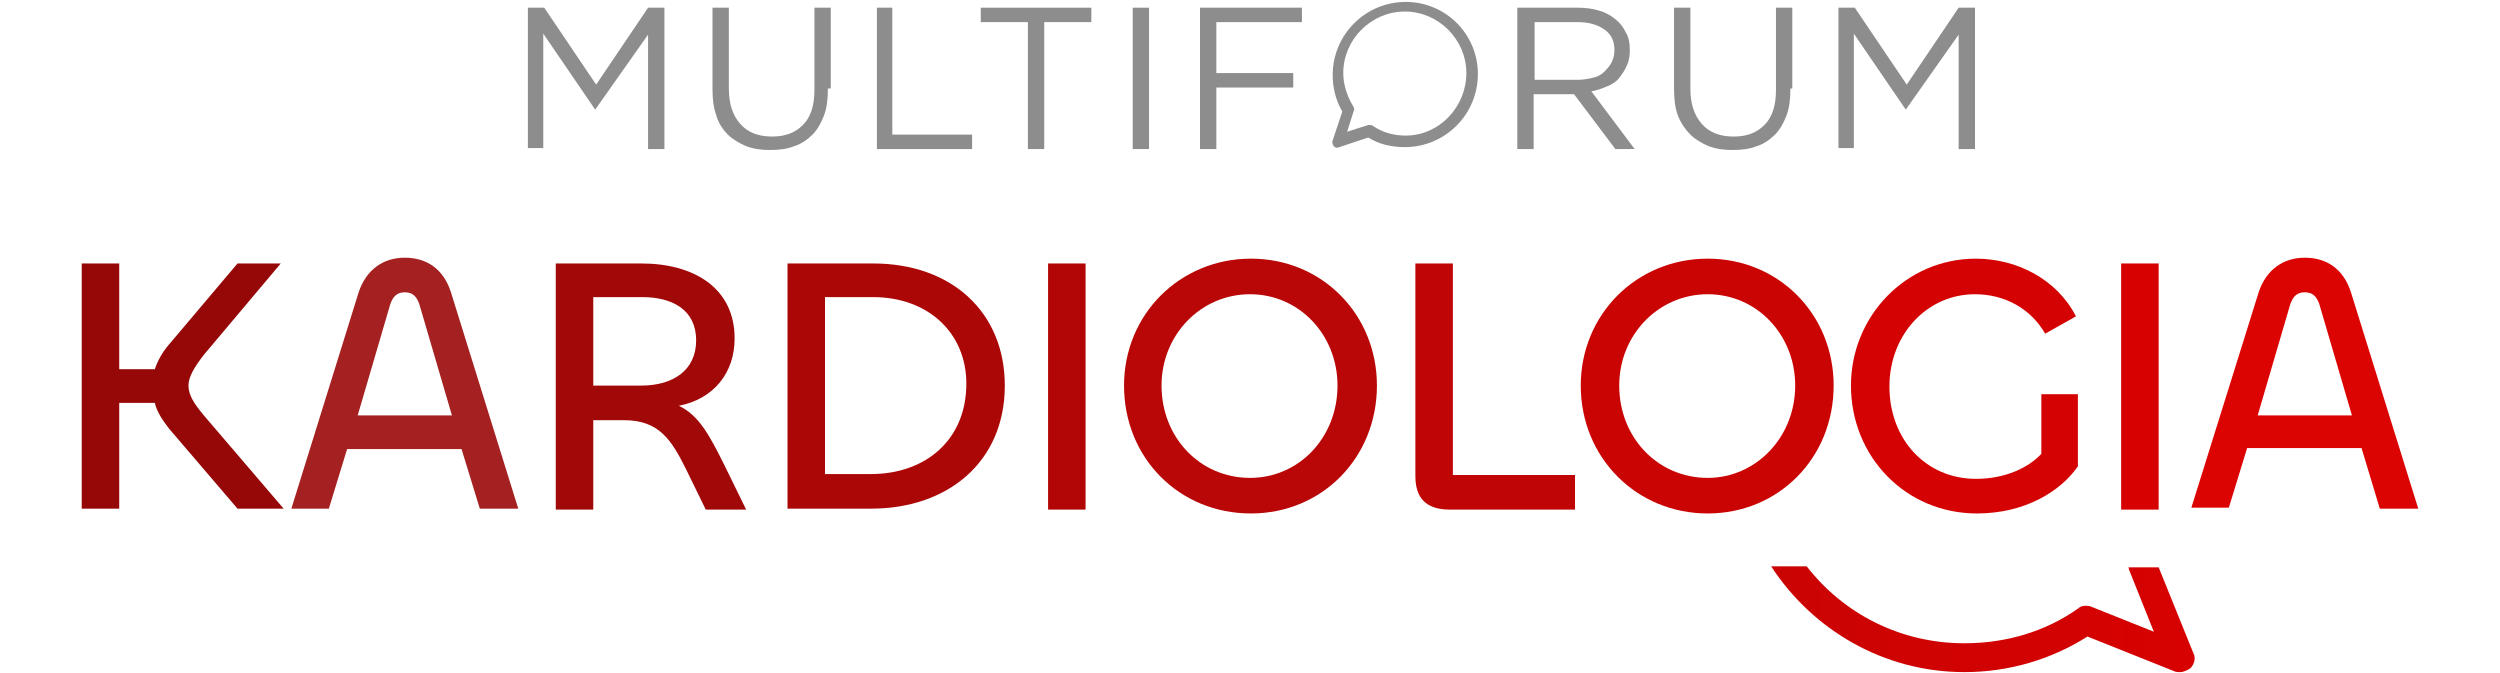
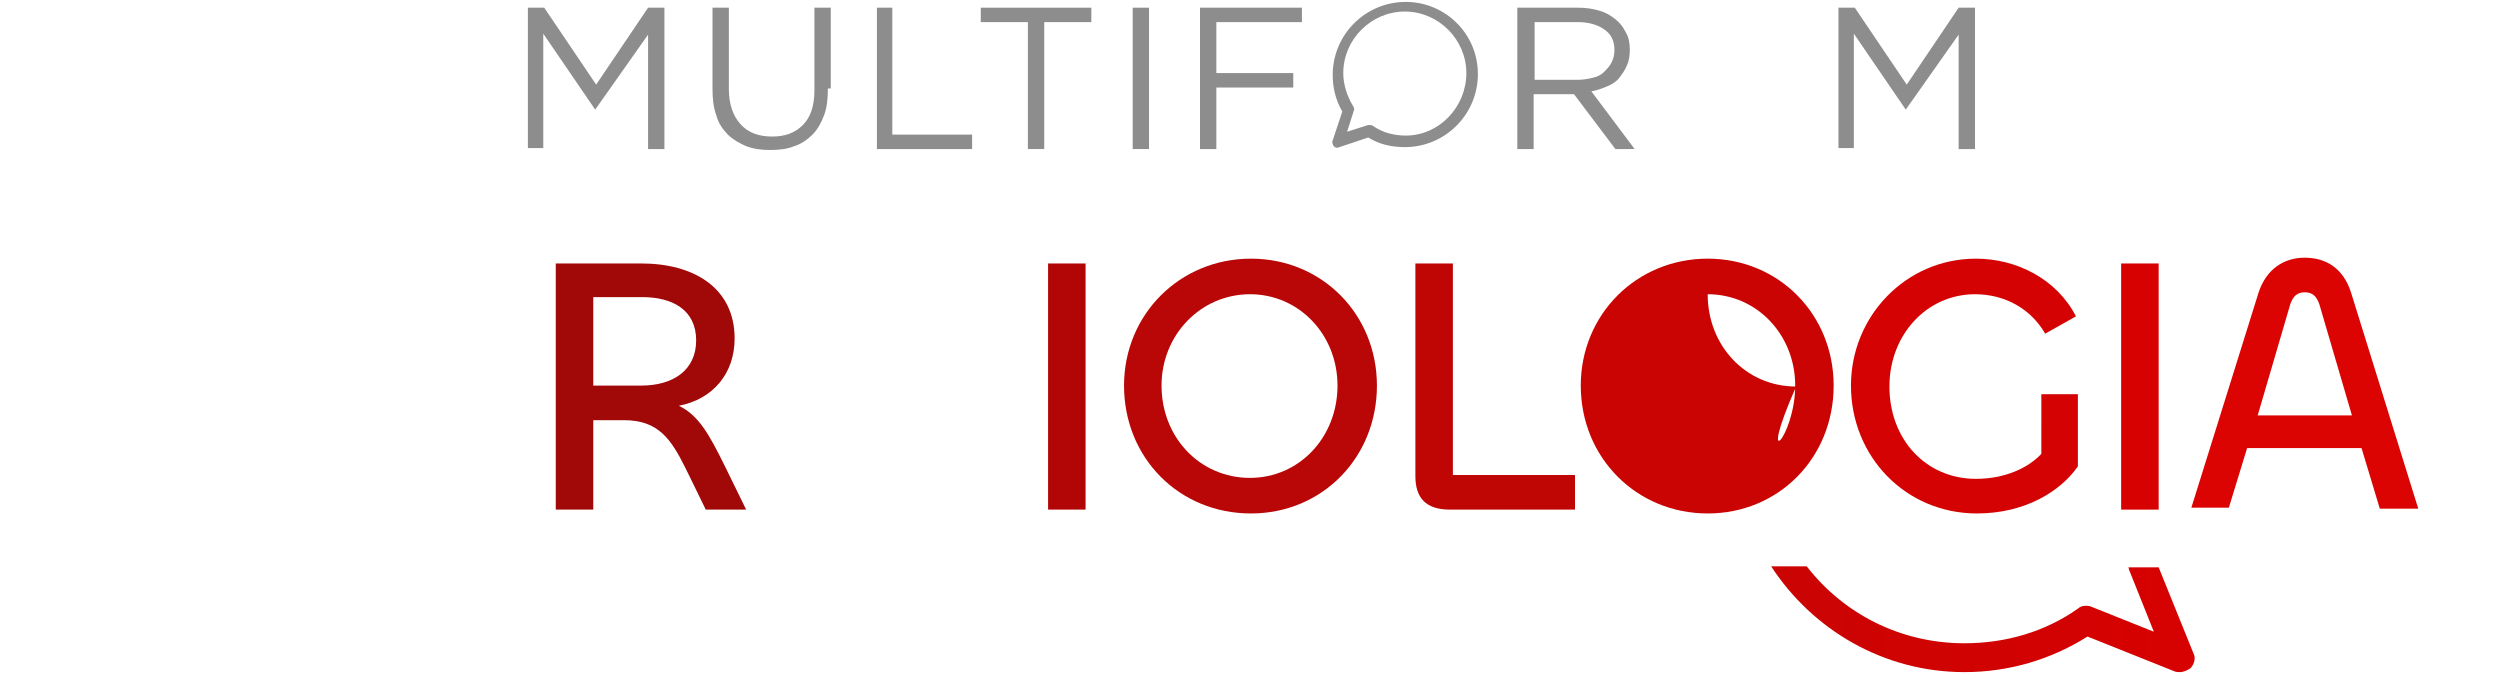
<svg xmlns="http://www.w3.org/2000/svg" version="1.1" id="Warstwa_1" x="0px" y="0px" viewBox="0 0 260 70" style="enable-background:new 0 0 260 70;" xml:space="preserve">
  <style type="text/css">
	.st0{fill:#8D8D8D;}
	.st1{fill:url(#SVGID_1_);}
	.st2{fill:#960808;}
	.st3{fill:#A52020;}
	.st4{fill:#A10808;}
	.st5{fill:#AB0707;}
	.st6{fill:#B20606;}
	.st7{fill:#B90606;}
	.st8{fill:#C00505;}
	.st9{fill:#CA0403;}
	.st10{fill:#D40202;}
	.st11{fill:#D70101;}
	.st12{fill:#DC0303;}
</style>
  <g>
    <g>
      <path class="st0" d="M61.9,11.4L61.9,11.4l-5.4-7.9v11.9h-1.6V0.8h1.7l5.4,8l5.4-8h1.7v14.7h-1.7V3.6L61.9,11.4z" />
      <path class="st0" d="M86.1,9.2c0,1.1-0.1,2-0.4,2.8c-0.3,0.8-0.7,1.5-1.2,2c-0.5,0.5-1.2,1-1.9,1.2c-0.7,0.3-1.6,0.4-2.5,0.4    c-0.9,0-1.7-0.1-2.5-0.4c-0.7-0.3-1.4-0.7-1.9-1.2c-0.5-0.5-1-1.2-1.2-2c-0.3-0.8-0.4-1.7-0.4-2.8V0.8h1.7v8.4    c0,1.6,0.4,2.8,1.2,3.7c0.8,0.9,1.9,1.3,3.3,1.3c1.4,0,2.4-0.4,3.2-1.2s1.2-2,1.2-3.6V0.8h1.7V9.2z" />
      <path class="st0" d="M91.1,0.8h1.7v13.2h8.3v1.5h-9.9V0.8z" />
      <path class="st0" d="M108.6,15.5h-1.7V2.3H102V0.8h11.5v1.5h-4.9V15.5z" />
      <path class="st0" d="M119.5,0.8v14.7h-1.7V0.8H119.5z" />
      <path class="st0" d="M135.4,2.3h-8.9v5.3h8v1.5h-8v6.4h-1.7V0.8h10.6V2.3z" />
    </g>
    <g>
      <path class="st0" d="M168,15.5l-4.3-5.7h-4.2v5.7h-1.7V0.8h6.3c0.8,0,1.5,0.1,2.2,0.3c0.7,0.2,1.2,0.5,1.7,0.9    c0.5,0.4,0.8,0.8,1.1,1.4c0.3,0.5,0.4,1.1,0.4,1.8c0,0.6-0.1,1.2-0.3,1.6c-0.2,0.5-0.5,0.9-0.8,1.3s-0.8,0.7-1.3,0.9    c-0.5,0.2-1,0.4-1.6,0.5l4.5,6H168z M166.9,3.1c-0.7-0.5-1.6-0.8-2.8-0.8h-4.5v6h4.5c0.5,0,1.1-0.1,1.5-0.2    c0.5-0.1,0.9-0.3,1.2-0.6c0.3-0.3,0.6-0.6,0.8-1c0.2-0.4,0.3-0.8,0.3-1.3C167.9,4.3,167.6,3.6,166.9,3.1z" />
-       <path class="st0" d="M186.2,9.2c0,1.1-0.1,2-0.4,2.8c-0.3,0.8-0.7,1.5-1.2,2c-0.5,0.5-1.2,1-1.9,1.2c-0.7,0.3-1.6,0.4-2.5,0.4    c-0.9,0-1.7-0.1-2.5-0.4c-0.7-0.3-1.4-0.7-1.9-1.2c-0.5-0.5-1-1.2-1.3-2c-0.3-0.8-0.4-1.7-0.4-2.8V0.8h1.7v8.4    c0,1.6,0.4,2.8,1.2,3.7c0.8,0.9,1.9,1.3,3.3,1.3c1.4,0,2.4-0.4,3.2-1.2c0.8-0.8,1.2-2,1.2-3.6V0.8h1.7V9.2z" />
      <path class="st0" d="M198.2,11.4L198.2,11.4l-5.4-7.9v11.9h-1.6V0.8h1.7l5.4,8l5.4-8h1.7v14.7h-1.7V3.6L198.2,11.4z" />
    </g>
    <path class="st0" d="M146.2,0.2c-4.2,0-7.6,3.4-7.6,7.6c0,1.3,0.3,2.6,1,3.8l-1,3c-0.1,0.2,0,0.4,0.1,0.6c0.2,0.2,0.4,0.2,0.6,0.1   l3-1c1.1,0.7,2.4,1,3.8,1c4.2,0,7.6-3.4,7.6-7.6S150.3,0.2,146.2,0.2z M146.2,14.1c-1.2,0-2.4-0.3-3.4-1c-0.1-0.1-0.3-0.1-0.5-0.1   l-2.2,0.7l0.7-2.2c0.1-0.2,0-0.3-0.1-0.5c-0.6-1-1-2.2-1-3.4c0-3.5,2.9-6.4,6.4-6.4c3.5,0,6.4,2.9,6.4,6.4S149.7,14.1,146.2,14.1z" />
    <linearGradient id="SVGID_1_" gradientUnits="userSpaceOnUse" x1="184.275" y1="64.36" x2="228.218" y2="64.36">
      <stop offset="0" style="stop-color:#CA0403" />
      <stop offset="1" style="stop-color:#D70101" />
    </linearGradient>
    <path class="st1" d="M221.4,59.2l2.6,6.5l-6.5-2.6c-0.2-0.1-0.4-0.1-0.6-0.1c-0.3,0-0.6,0.1-0.8,0.3c-3.4,2.4-7.5,3.6-11.8,3.6   c-6.7,0-12.6-3.1-16.4-8h-3.7c4.3,6.6,11.7,11,20.1,11c4.6,0,9-1.3,12.8-3.7l9,3.6c0.2,0.1,0.4,0.1,0.6,0.1c0.4,0,0.8-0.2,1.1-0.4   c0.4-0.4,0.6-1.1,0.3-1.6l-3.6-8.9h-3.2C221.4,59,221.4,59.1,221.4,59.2z" />
-     <path class="st2" d="M8.5,52.9V27.4h3.9v11h3.7c0.3-0.9,0.8-1.8,1.5-2.6l7.1-8.4h4.5l-8,9.5c-1,1.3-1.6,2.3-1.6,3.2   c0,1,0.6,1.9,1.6,3.1l8.3,9.7h-4.8l-7.1-8.3c-0.7-0.9-1.3-1.8-1.5-2.7h-3.7v11H8.5z" />
-     <path class="st3" d="M37.3,30.4c0.8-2.4,2.6-3.6,4.8-3.6c2.2,0,4,1.1,4.8,3.6l7,22.5h-4L48,46.7l-11.9,0l-1.9,6.2h-3.9L37.3,30.4z    M37.2,43.2H47l-3.4-11.6c-0.3-0.8-0.7-1.2-1.5-1.2c-0.8,0-1.2,0.4-1.5,1.2L37.2,43.2z" />
    <path class="st4" d="M57.8,52.9V27.4h8.9c5.4,0,9.7,2.5,9.7,7.8c0,3.6-2.2,6.3-5.8,7c2.1,1,3.2,3.1,4.7,6.1l2.3,4.7h-4.2l-2.1-4.3   c-1.5-3-2.8-5-6.4-5h-3.2l0,9.3H57.8z M61.7,30.9l0,9.2h5c3.3,0,5.7-1.6,5.7-4.7c0-3.2-2.5-4.5-5.6-4.5H61.7z" />
-     <path class="st5" d="M90.6,52.9h-8.7V27.4h8.9c8.2,0,13.7,5.1,13.7,12.7C104.5,48.1,98.5,52.9,90.6,52.9z M90.8,30.9h-5v18.4h4.8   c5.6,0,9.9-3.5,9.9-9.4C100.5,34.6,96.5,30.9,90.8,30.9z" />
    <path class="st6" d="M112.9,27.4v25.6H109V27.4H112.9z" />
    <path class="st7" d="M116.9,40.1c0-7.4,5.8-13.2,13.2-13.2c7.4,0,13.1,5.8,13.1,13.2c0,7.5-5.7,13.3-13.1,13.3   C122.6,53.4,116.9,47.6,116.9,40.1z M139.1,40.1c0-5.3-4-9.5-9.1-9.5c-5.1,0-9.2,4.2-9.2,9.5c0,5.4,4,9.6,9.2,9.6   C135.1,49.7,139.1,45.5,139.1,40.1z" />
    <path class="st8" d="M151.1,49.4h12.7v3.6h-13c-2.6,0-3.6-1.3-3.6-3.5V27.4h3.9V49.4z" />
-     <path class="st9" d="M164.4,40.1c0-7.4,5.8-13.2,13.2-13.2c7.4,0,13.1,5.8,13.1,13.2c0,7.5-5.7,13.3-13.1,13.3   C170.2,53.4,164.4,47.6,164.4,40.1z M186.7,40.1c0-5.3-4-9.5-9.1-9.5c-5.1,0-9.2,4.2-9.2,9.5c0,5.4,4,9.6,9.2,9.6   C182.6,49.7,186.7,45.5,186.7,40.1z" />
+     <path class="st9" d="M164.4,40.1c0-7.4,5.8-13.2,13.2-13.2c7.4,0,13.1,5.8,13.1,13.2c0,7.5-5.7,13.3-13.1,13.3   C170.2,53.4,164.4,47.6,164.4,40.1z M186.7,40.1c0-5.3-4-9.5-9.1-9.5c0,5.4,4,9.6,9.2,9.6   C182.6,49.7,186.7,45.5,186.7,40.1z" />
    <path class="st10" d="M192.5,40.1c0-7.2,5.7-13.2,13-13.2c4.2,0,8.4,2.1,10.4,6l-3.2,1.8c-1.5-2.6-4.2-4.1-7.3-4.1   c-5,0-8.9,4.2-8.9,9.6c0,5.5,3.8,9.6,9,9.6c3.1,0,5.5-1.2,6.8-2.6V41h3.8v7.5c-1.8,2.6-5.5,4.9-10.5,4.9   C198.2,53.4,192.5,47.5,192.5,40.1z" />
    <path class="st11" d="M224.5,27.4v25.6h-3.9V27.4H224.5z" />
    <path class="st12" d="M234.9,30.4c0.8-2.4,2.6-3.6,4.8-3.6c2.2,0,4,1.1,4.8,3.6l7,22.5h-4l-1.9-6.3l-11.9,0l-1.9,6.2h-3.9   L234.9,30.4z M234.8,43.2h9.8l-3.4-11.6c-0.3-0.8-0.7-1.2-1.5-1.2c-0.8,0-1.2,0.4-1.5,1.2L234.8,43.2z" />
  </g>
</svg>